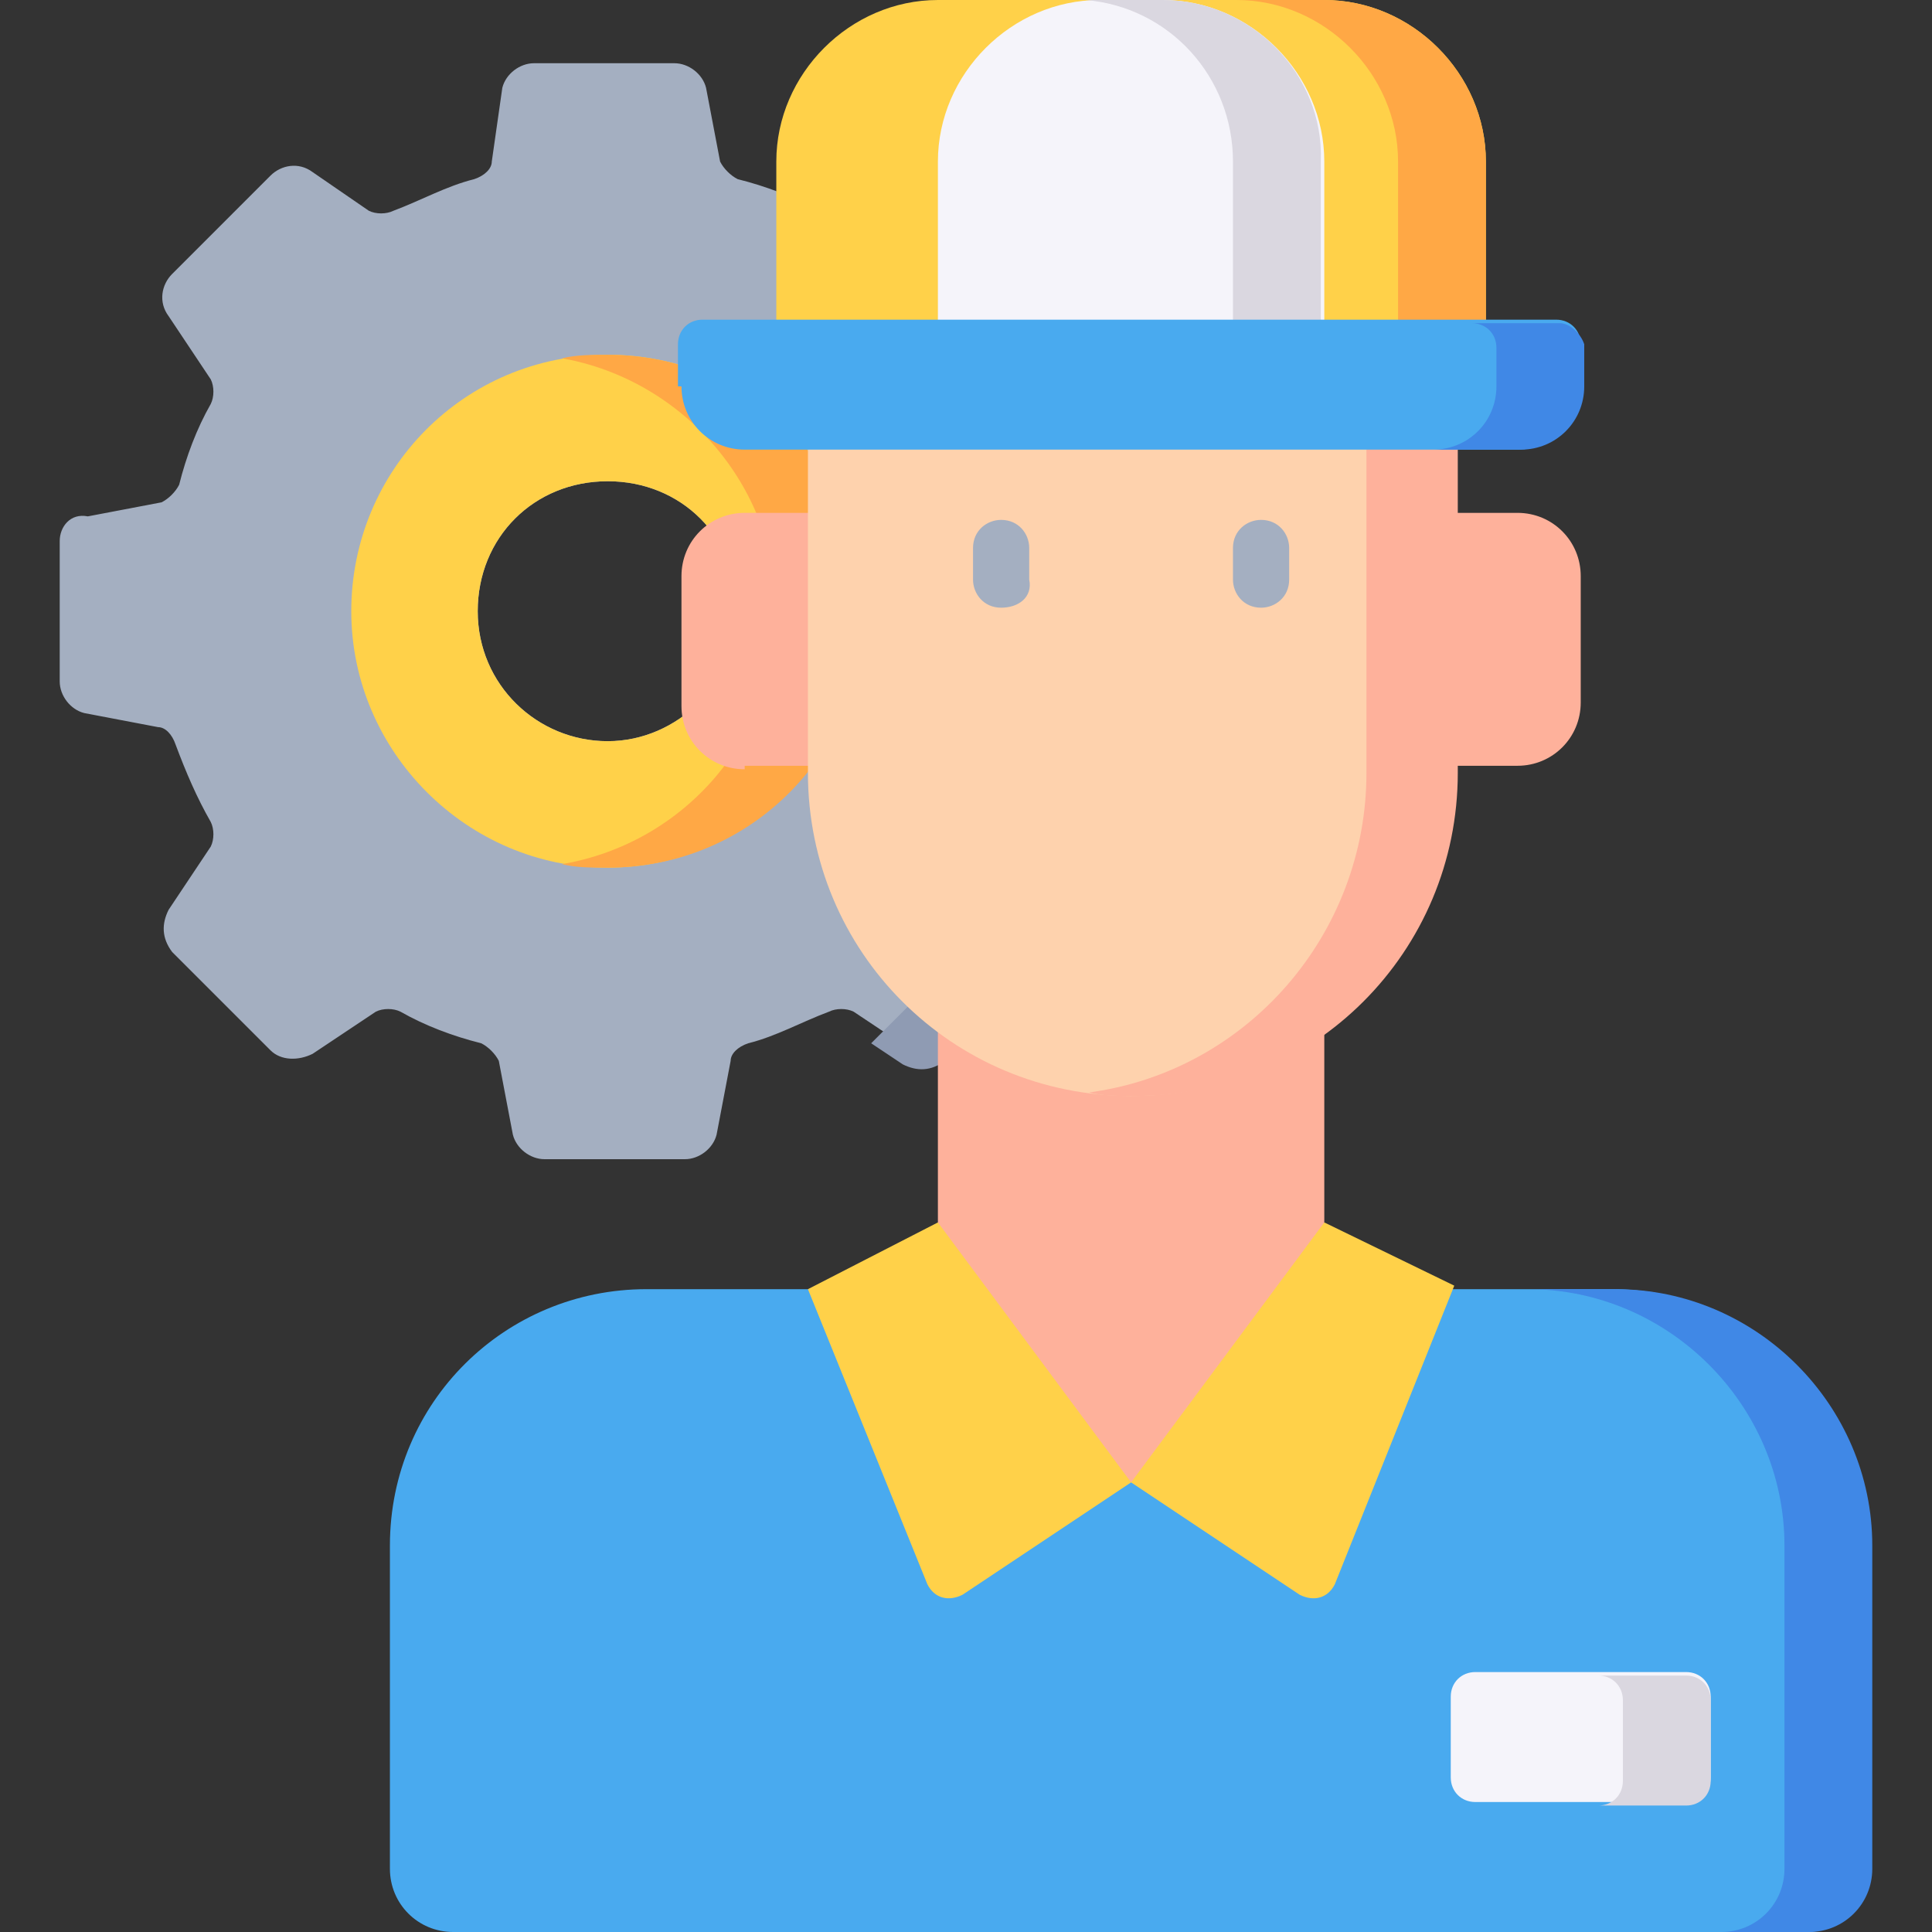
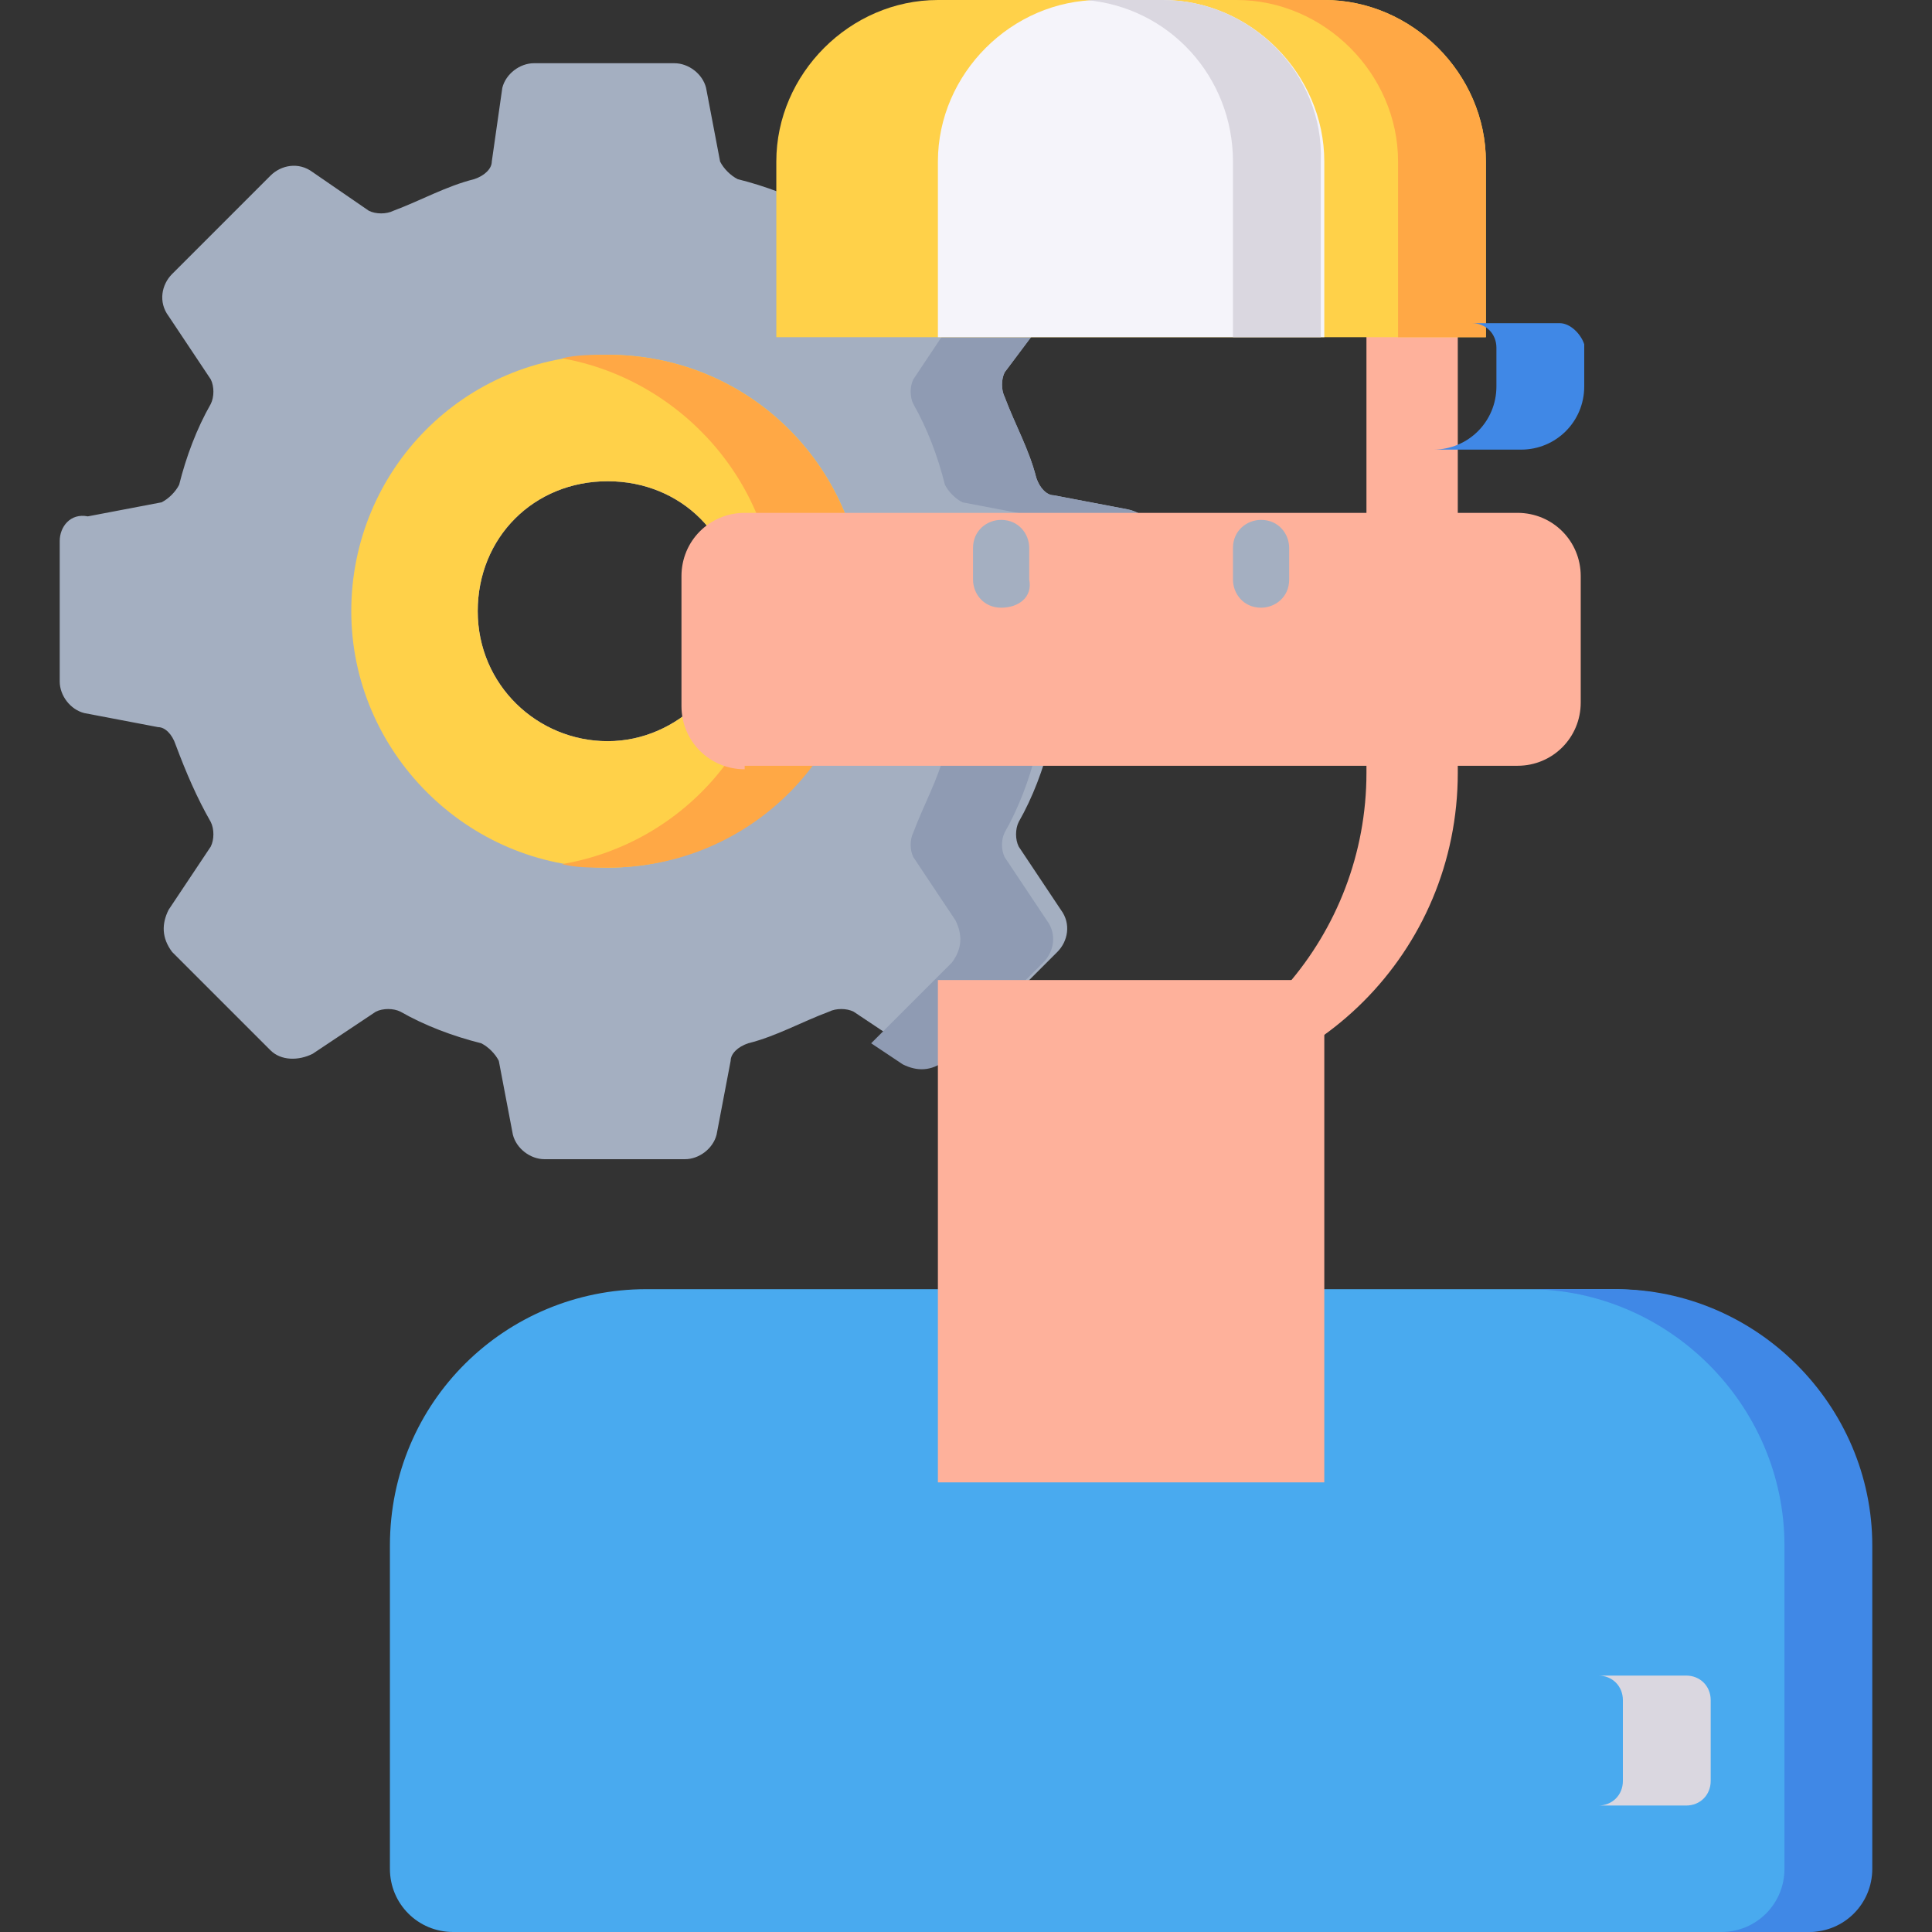
<svg xmlns="http://www.w3.org/2000/svg" width="55" height="55" version="1.1" id="Layer_1" x="0px" y="0px" viewBox="0 0 55 55" style="enable-background:new 0 0 55 55;" xml:space="preserve">
  <rect x="0" y="0" width="55" height="55" fill="#333333" stroke="none" />
  <style type="text/css">
	.st0{fill:#A4AFC1;}
	.st1{fill:#FFD149;}
	.st2{fill:#FFA845;}
	.st3{fill:#8F9BB3;}
	.st4{fill:#FEB19B;}
	.st5{fill:#49AAEF;}
	.st6{fill:#4088E6;}
	.st7{fill:#FED2AD;}
	.st8{fill:#F5F4FA;}
	.st9{fill:#DAD7E0;}
</style>
  <g>
    <path class="st0" d="M32.1,14.5l-2.1-0.4c-0.2,0-0.4-0.2-0.5-0.5c-0.2-0.8-0.6-1.5-0.9-2.3c-0.1-0.2-0.1-0.5,0-0.7L29.8,9   c0.2-0.4,0.2-0.8-0.1-1.2L26.9,5c-0.3-0.3-0.8-0.4-1.2-0.1L24,6c-0.2,0.1-0.5,0.1-0.7,0c-0.7-0.4-1.5-0.7-2.3-0.9   c-0.2-0.1-0.4-0.3-0.5-0.5l-0.4-2.1c-0.1-0.4-0.5-0.7-0.9-0.7h-4c-0.4,0-0.8,0.3-0.9,0.7L14,4.6c0,0.2-0.2,0.4-0.5,0.5   c-0.8,0.2-1.5,0.6-2.3,0.9c-0.2,0.1-0.5,0.1-0.7,0L8.9,4.9C8.5,4.6,8,4.7,7.7,5L4.9,7.8C4.6,8.1,4.5,8.6,4.8,9l1.2,1.8   c0.1,0.2,0.1,0.5,0,0.7c-0.4,0.7-0.7,1.5-0.9,2.3c-0.1,0.2-0.3,0.4-0.5,0.5l-2.1,0.4C2,14.6,1.7,15,1.7,15.4v4   c0,0.4,0.3,0.8,0.7,0.9l2.1,0.4c0.2,0,0.4,0.2,0.5,0.5C5.3,22,5.6,22.7,6,23.4c0.1,0.2,0.1,0.5,0,0.7l-1.2,1.8   c-0.2,0.4-0.2,0.8,0.1,1.2l2.8,2.8C8,30.2,8.5,30.2,8.9,30l1.8-1.2c0.2-0.1,0.5-0.1,0.7,0c0.7,0.4,1.5,0.7,2.3,0.9   c0.2,0.1,0.4,0.3,0.5,0.5l0.4,2.1c0.1,0.4,0.5,0.7,0.9,0.7h4c0.4,0,0.8-0.3,0.9-0.7l0.4-2.1c0-0.2,0.2-0.4,0.5-0.5   c0.8-0.2,1.5-0.6,2.3-0.9c0.2-0.1,0.5-0.1,0.7,0l1.8,1.2c0.4,0.2,0.8,0.2,1.2-0.1l2.8-2.8c0.3-0.3,0.4-0.8,0.1-1.2l-1.2-1.8   c-0.1-0.2-0.1-0.5,0-0.7c0.4-0.7,0.7-1.5,0.9-2.3c0.1-0.2,0.3-0.4,0.5-0.5l2.1-0.4c0.4-0.1,0.7-0.5,0.7-0.9v-4   C32.9,15,32.6,14.6,32.1,14.5z M17.3,21.1c-2,0-3.7-1.6-3.7-3.7s1.6-3.7,3.7-3.7s3.7,1.6,3.7,3.7C21,19.4,19.3,21.1,17.3,21.1z" />
    <path class="st1" d="M17.3,10.1c-4.1,0-7.3,3.3-7.3,7.3c0,4,3.3,7.3,7.3,7.3s7.3-3.3,7.3-7.3C24.6,13.4,21.4,10.1,17.3,10.1z    M17.3,21.1c-2,0-3.7-1.6-3.7-3.7s1.6-3.7,3.7-3.7s3.7,1.6,3.7,3.7C21,19.4,19.3,21.1,17.3,21.1z" />
    <path class="st2" d="M17.3,10.1c-0.4,0-0.9,0-1.3,0.1c3.4,0.6,6.1,3.6,6.1,7.2S19.5,24,16,24.6c0.4,0.1,0.8,0.1,1.3,0.1   c4.1,0,7.3-3.3,7.3-7.3C24.6,13.4,21.4,10.1,17.3,10.1z" />
    <path class="st3" d="M32.1,14.5l-2.1-0.4c-0.2,0-0.4-0.2-0.5-0.5c-0.2-0.8-0.6-1.5-0.9-2.3c-0.1-0.2-0.1-0.5,0-0.7L29.8,9   c0.2-0.4,0.2-0.8-0.1-1.2L26.9,5c-0.3-0.3-0.8-0.4-1.2-0.1l-0.9,0.6l2.3,2.3c0.3,0.3,0.4,0.8,0.1,1.2l-1.2,1.8   c-0.1,0.2-0.1,0.5,0,0.7c0.4,0.7,0.7,1.5,0.9,2.3c0.1,0.2,0.3,0.4,0.5,0.5l2.1,0.4c0.4,0.1,0.7,0.5,0.7,0.9v4   c0,0.4-0.3,0.8-0.7,0.9l-2.1,0.4c-0.2,0-0.4,0.2-0.5,0.5c-0.2,0.8-0.6,1.5-0.9,2.3c-0.1,0.2-0.1,0.5,0,0.7l1.2,1.8   c0.2,0.4,0.2,0.8-0.1,1.2l-2.3,2.3l0.9,0.6c0.4,0.2,0.8,0.2,1.2-0.1l2.8-2.8c0.3-0.3,0.4-0.8,0.1-1.2l-1.2-1.8   c-0.1-0.2-0.1-0.5,0-0.7c0.4-0.7,0.7-1.5,0.9-2.3c0.1-0.2,0.3-0.4,0.5-0.5l2.1-0.4c0.4-0.1,0.7-0.5,0.7-0.9v-4   C32.9,15,32.6,14.6,32.1,14.5z" />
    <path class="st4" d="M21.2,21.9c-1,0-1.8-0.8-1.8-1.8v-3.7c0-1,0.8-1.8,1.8-1.8h22c1,0,1.8,0.8,1.8,1.8V20c0,1-0.8,1.8-1.8,1.8   H21.2z" />
    <path class="st5" d="M45.9,36.7c4,0,7.3,3.3,7.3,7.3l0,9.2c0,1-0.8,1.8-1.8,1.8H12.9c-1,0-1.8-0.8-1.8-1.8V44   c0-4.1,3.3-7.3,7.3-7.3H45.9z" />
    <path class="st6" d="M53.3,44c0-4-3.3-7.3-7.3-7.3h-2.5c4,0,7.3,3.3,7.3,7.3l0,9.2c0,1-0.8,1.8-1.8,1.8h2.5c1,0,1.8-0.8,1.8-1.8V44   z" />
    <path class="st4" d="M26.7,27.9v14.3h11V27.9L26.7,27.9z" />
-     <path class="st7" d="M41.4,8.3c0-2.5-2.1-4.6-4.6-4.6h-9.2c-2.5,0-4.6,2.1-4.6,4.6V22c0,5.1,4.1,9.2,9.2,9.2s9.2-4.1,9.2-9.2V8.3z" />
    <path class="st4" d="M36.8,3.7h-2.5c2.5,0,4.6,2.1,4.6,4.6V22c0,4.6-3.4,8.5-7.9,9.1c0.4,0.1,0.8,0.1,1.3,0.1   c5.1,0,9.2-4.1,9.2-9.2V8.3C41.4,5.7,39.3,3.7,36.8,3.7z" />
    <g>
-       <path class="st1" d="M26.7,34.8L23,36.7l3.4,8.4c0.2,0.4,0.6,0.5,1,0.3l4.8-3.2L26.7,34.8z" />
-       <path class="st1" d="M37.7,34.8l3.7,1.8L38,45.1c-0.2,0.4-0.6,0.5-1,0.3l-4.8-3.2L37.7,34.8z" />
      <path class="st1" d="M42.3,9.6v-5c0-2.5-2.1-4.6-4.6-4.6h-11c-2.5,0-4.6,2.1-4.6,4.6v5H42.3z" />
    </g>
    <path class="st8" d="M37.7,9.6v-5c0-2.5-2.1-4.6-4.6-4.6h-1.8c-2.5,0-4.6,2.1-4.6,4.6v5H37.7z" />
    <path class="st9" d="M33.1,0h-1.8c-0.1,0-0.2,0-0.4,0c2.4,0.2,4.2,2.2,4.2,4.6v5h2.5v-5C37.7,2.1,35.6,0,33.1,0z" />
    <path class="st0" d="M28.5,17.3c-0.5,0-0.8-0.4-0.8-0.8v-0.9c0-0.5,0.4-0.8,0.8-0.8c0.5,0,0.8,0.4,0.8,0.8v0.9   C29.4,17,29,17.3,28.5,17.3z" />
    <path class="st0" d="M35.9,17.3c-0.5,0-0.8-0.4-0.8-0.8v-0.9c0-0.5,0.4-0.8,0.8-0.8c0.5,0,0.8,0.4,0.8,0.8v0.9   C36.7,17,36.3,17.3,35.9,17.3z" />
-     <path class="st8" d="M48,51.3h-6c-0.4,0-0.7-0.3-0.7-0.7v-2.3c0-0.4,0.3-0.7,0.7-0.7h6c0.4,0,0.7,0.3,0.7,0.7v2.3   C48.7,51,48.4,51.3,48,51.3z" />
    <path class="st9" d="M48,47.7h-2.5c0.4,0,0.7,0.3,0.7,0.7v2.3c0,0.4-0.3,0.7-0.7,0.7H48c0.4,0,0.7-0.3,0.7-0.7v-2.3   C48.7,48,48.4,47.7,48,47.7z" />
    <path class="st2" d="M37.7,0h-2.5c2.5,0,4.6,2.1,4.6,4.6v5h2.5v-5C42.3,2.1,40.2,0,37.7,0z" />
-     <path class="st5" d="M19.4,11c0,1,0.8,1.8,1.8,1.8h22c1,0,1.8-0.8,1.8-1.8V9.8c0-0.4-0.3-0.7-0.7-0.7H20c-0.4,0-0.7,0.3-0.7,0.7V11   z" />
    <path class="st6" d="M44.4,9.2h-2.5c0.4,0,0.7,0.3,0.7,0.7V11c0,1-0.8,1.8-1.8,1.8h2.5c1,0,1.8-0.8,1.8-1.8V9.8   C45,9.5,44.7,9.2,44.4,9.2z" />
  </g>
</svg>